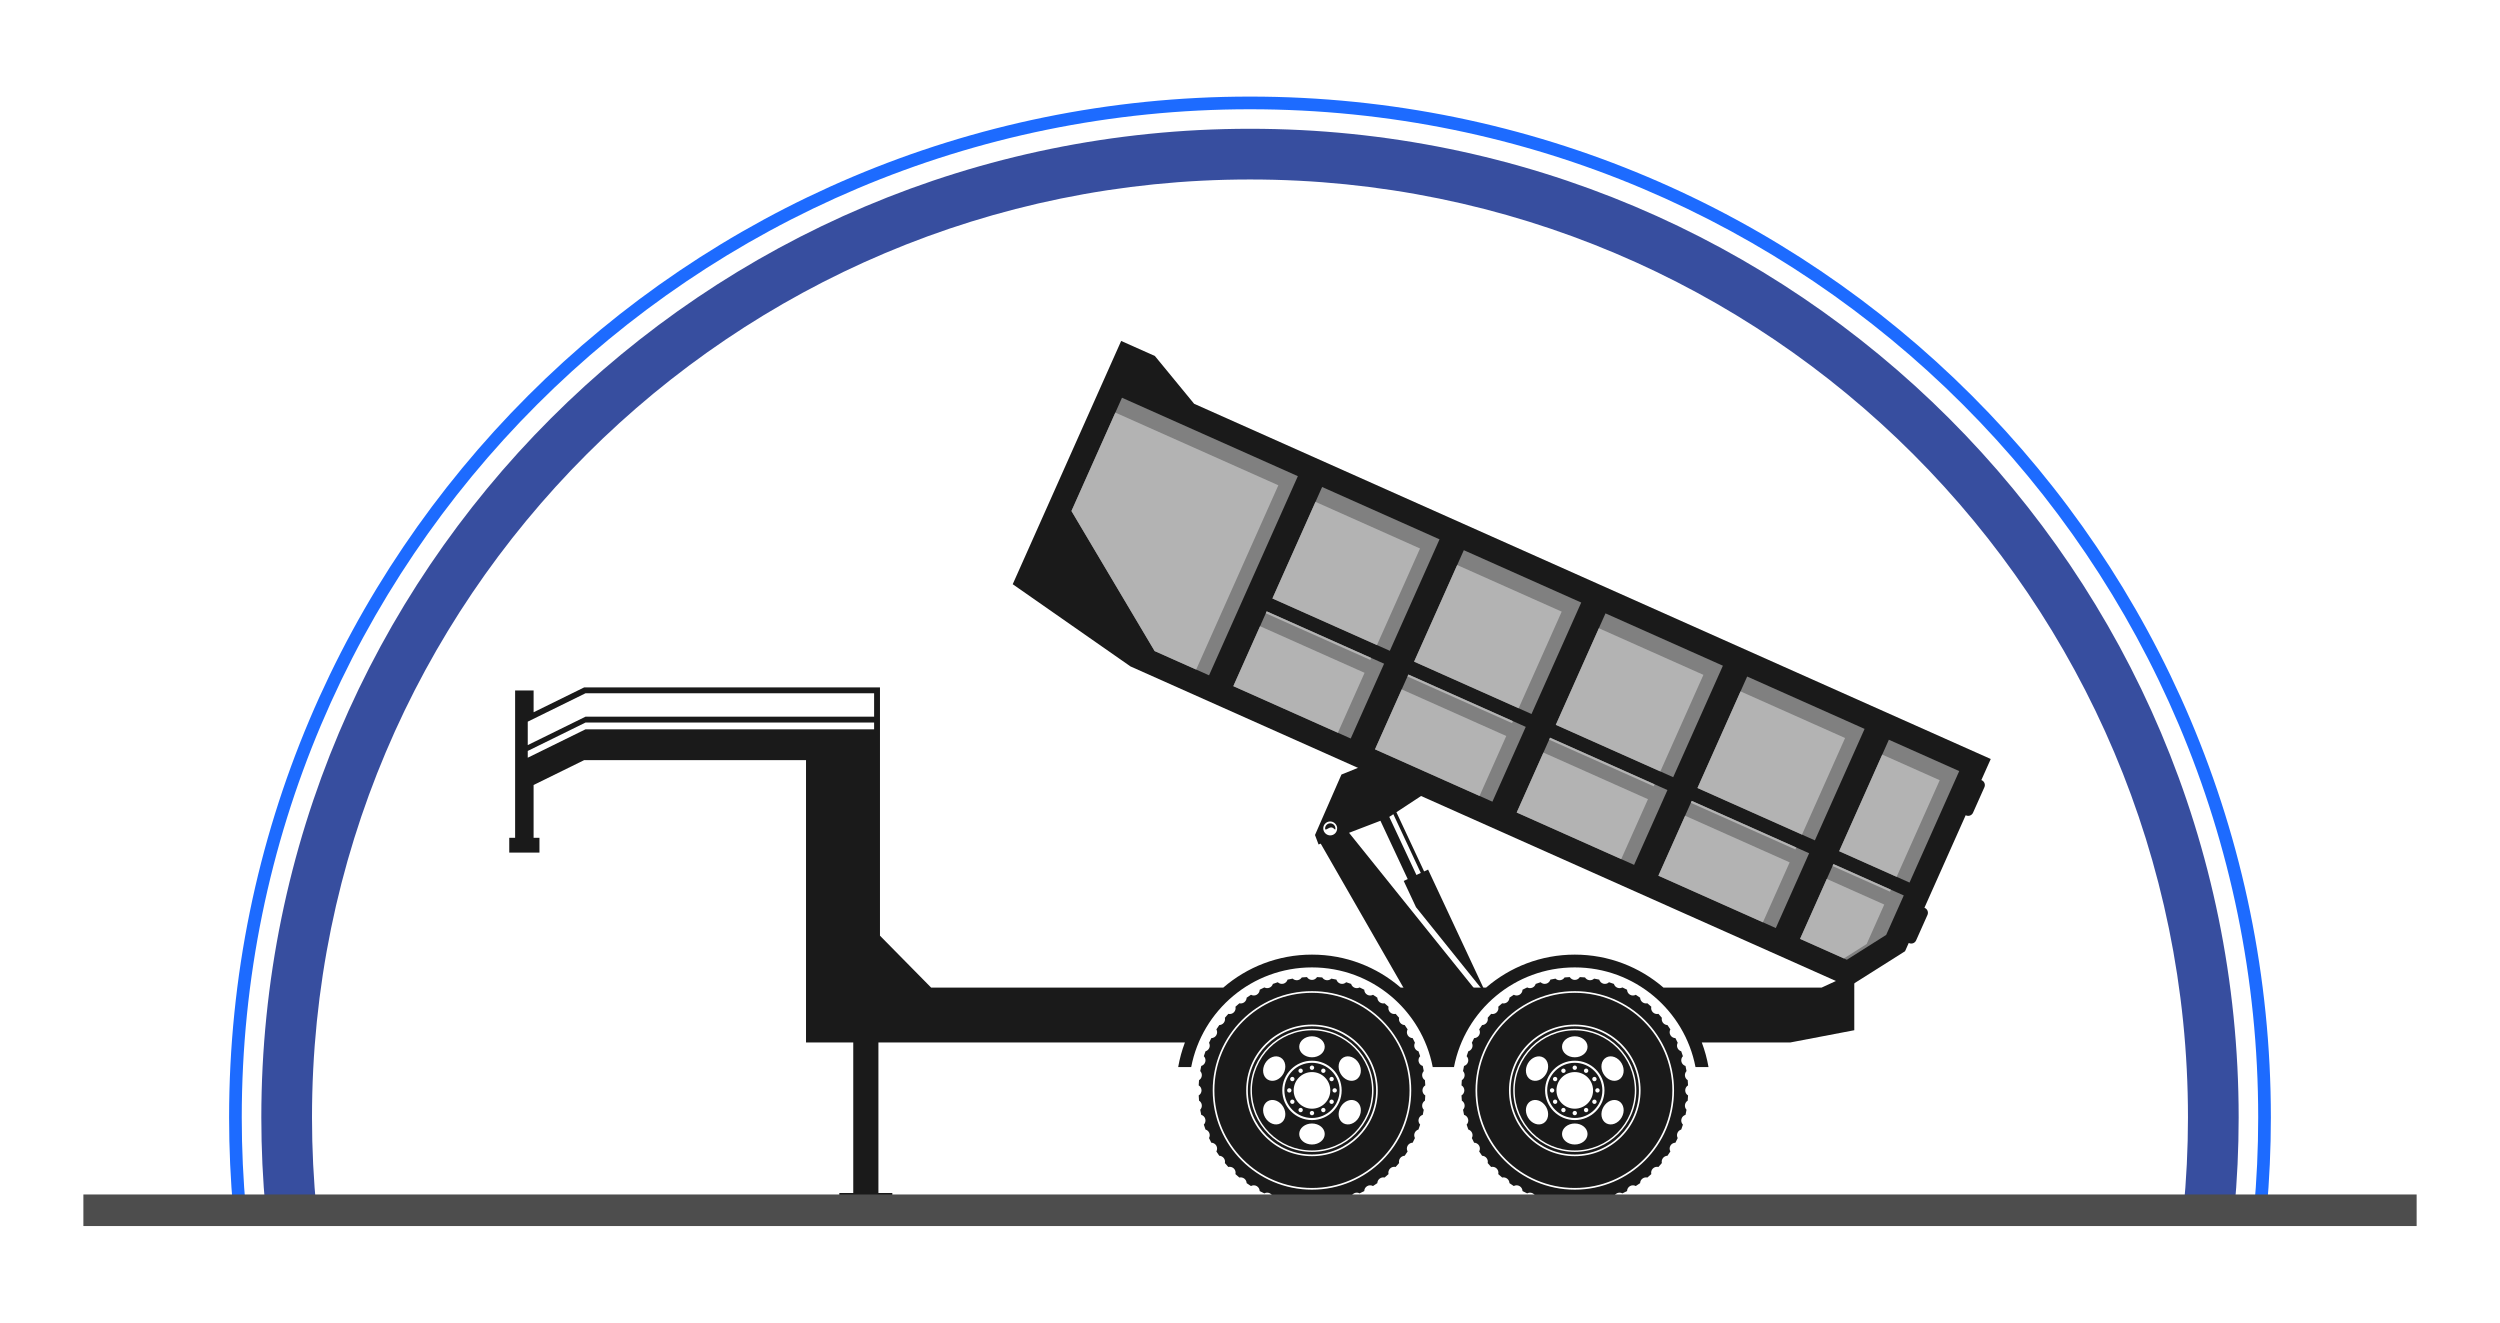
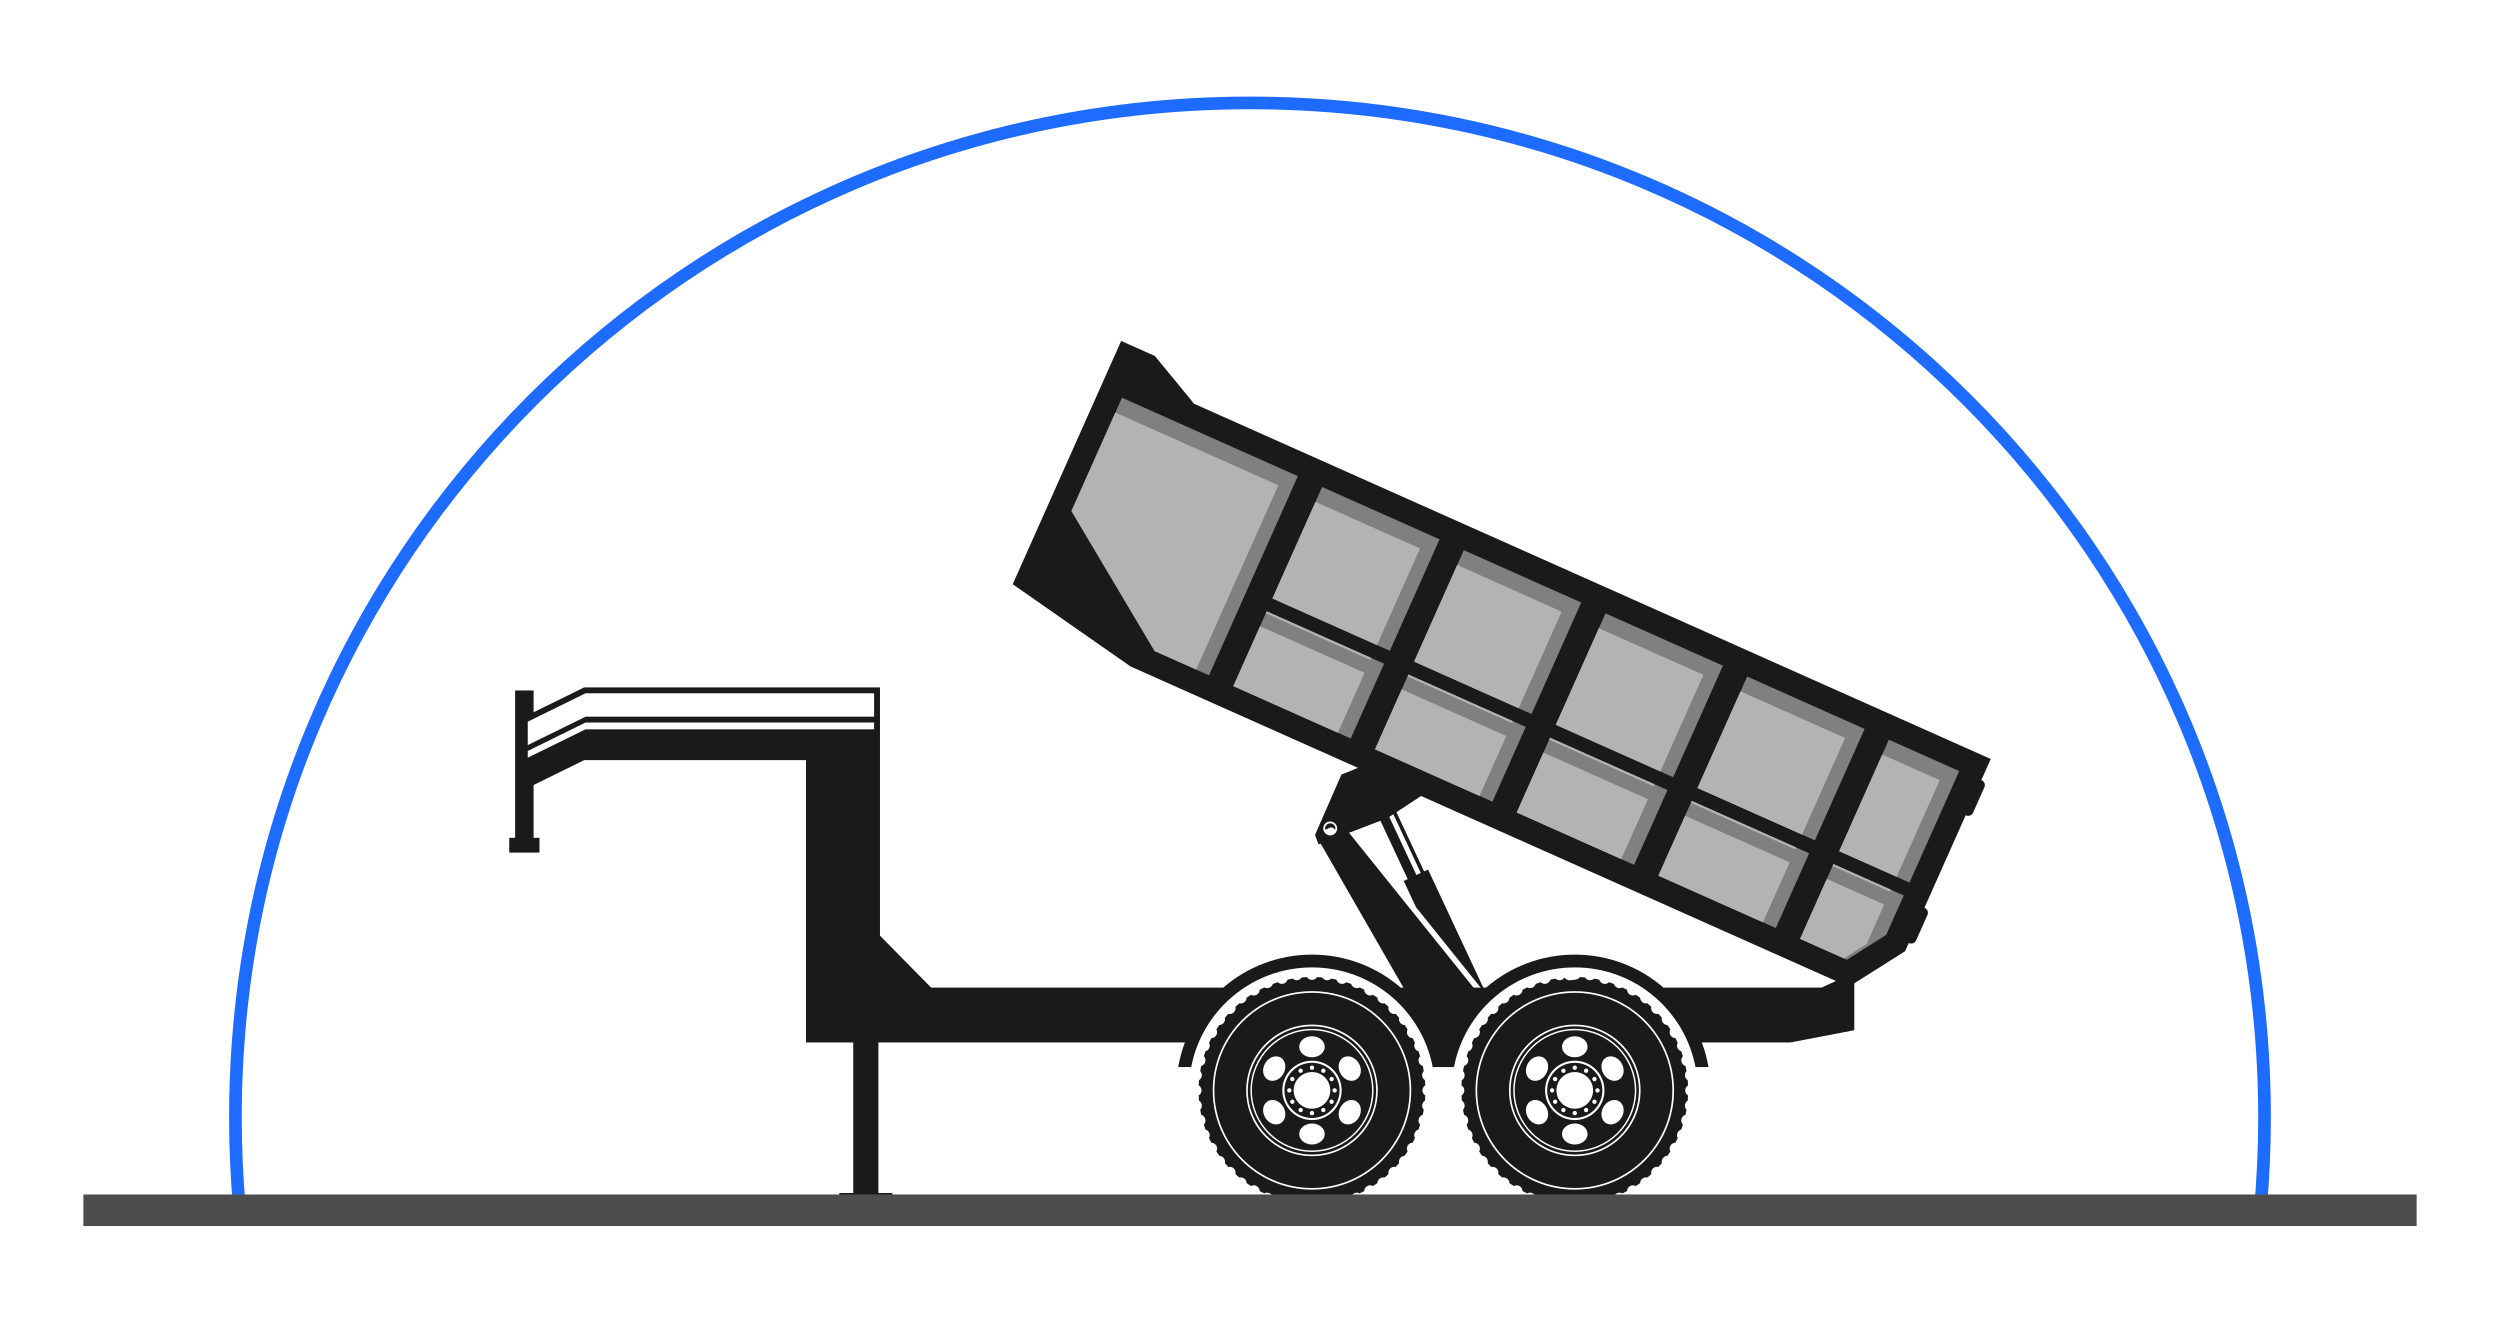
<svg xmlns="http://www.w3.org/2000/svg" version="1.1" id="Layer_1" x="0px" y="0px" viewBox="0 0 1706.02 902.56" style="enable-background:new 0 0 1706.02 902.56;" xml:space="preserve">
  <style type="text/css"> .st0{fill-rule:evenodd;clip-rule:evenodd;fill:#1A1A1A;} .st1{fill-rule:evenodd;clip-rule:evenodd;fill:#808080;} .st2{fill-rule:evenodd;clip-rule:evenodd;fill:#B3B3B3;} .st3{display:none;fill-rule:evenodd;clip-rule:evenodd;fill:#1A1A1A;} .st4{fill:#374E9F;} .st5{fill:#1D6BFF;} .st6{fill-rule:evenodd;clip-rule:evenodd;fill:#4D4D4D;} </style>
  <path class="st0" d="M399.56,489.07H596.5v-15.98H399.56l-39.42,19.38v15.98L399.56,489.07z M596.5,497.69v-4.62H399.56 l-39.42,19.38v4.62l39.42-19.38H596.5z M1265.41,668h-9.44l-12.9,5.95h-107.9c-16.24-14.03-37.39-22.51-60.53-22.51 c-23.14,0-44.29,8.49-60.53,22.51h-58.28c-16.24-14.03-37.39-22.51-60.53-22.51c-23.14,0-44.29,8.49-60.53,22.51H635.42 l-34.92-35.43v-119.8v-49.63h-50.47H398.63l-34.49,16.96V471.2h-12.62v21.06v49.63v29.83h-4v10.1h20.61v-10.1h-4v-36.04l34.49-16.95 h151.41v155.23v37.41h50.47h208.1c-2.03,5.38-3.58,10.99-4.59,16.79h8.88c7.45-38.73,41.51-67.99,82.4-67.99 c40.9,0,74.96,29.25,82.41,67.99h5.64h3.23h5.64c7.45-38.73,41.51-67.99,82.41-67.99c40.9,0,74.96,29.25,82.4,67.99h8.88 c-1.01-5.8-2.56-11.41-4.59-16.79h60.5l43.57-8.33V668z" />
  <path class="st0" d="M907.78,561.85c1.95,0,3.52,1.58,3.52,3.53c0,1.94-0.93-0.75-2.88-0.75c-1.94,0-4.16,2.69-4.16,0.75 C904.26,563.43,905.83,561.85,907.78,561.85 M910.6,561.59c0.1,0.08,0.19,0.15,0.28,0.23l0.07,0.06l0,0l0.07,0.06 c0.06,0.06,0.13,0.13,0.19,0.19l0.06,0.06l0,0.01l0.06,0.07l0.01,0.01l0.06,0.06l0.01,0.03l0.04,0.04l0.04,0.04l0.02,0.03l0.04,0.06 l0.01,0.01l0.05,0.08l0.01,0.01l0.04,0.07l0.02,0.03l0.03,0.05l0.03,0.04l0.02,0.04l0.04,0.06l0.01,0.02l0.05,0.08l0,0l0.04,0.08 l0.01,0.02l0.04,0.06l0.02,0.04l0.02,0.04l0.04,0.08l0.04,0.08l0.04,0.09l0.01,0.01l0.03,0.07l0.01,0.04l0.02,0.04l0.02,0.06 l0.01,0.02l0.02,0.08l0.01,0.01l0.03,0.09v0.01l0.03,0.08l0.01,0.04l0.01,0.06l0.01,0.06l0.01,0.03l0.02,0.08l0.01,0.02l0.01,0.09 l0.01,0.01l0.02,0.09v0.03l0.01,0.06l0.01,0.05v0.04l0.01,0.08v0.02l0.01,0.1l0,0l0.01,0.1V565v0.07l0.01,0.05l0,0.12v0.03v0.1 c0,2.6-2.1,4.71-4.71,4.71h-0.09h-0.03l-0.06-0.01h-0.06h-0.03l-0.09-0.01l-0.09-0.01l-0.03-0.01h-0.06l-0.06-0.01h-0.03l-0.09-0.01 l0,0l-0.09-0.02l-0.03-0.01l-0.06-0.01l-0.06-0.01l-0.03-0.01l-0.08-0.02h-0.01l-0.08-0.02l-0.02-0.01l-0.11-0.03l-0.04-0.01 l-0.08-0.02l0,0l-0.09-0.03h-0.03l-0.05-0.03l-0.05-0.02l-0.04-0.01l-0.08-0.03v-0.01l-0.08-0.03l-0.02-0.01l-0.06-0.03l-0.04-0.03 l-0.04-0.01l-0.08-0.03l0,0l-0.08-0.04l-0.03-0.01l-0.09-0.05l-0.03-0.02l-0.07-0.04l-0.01-0.01l-0.08-0.04l-0.01-0.01l-0.06-0.04 l-0.04-0.02l-0.03-0.02l-0.06-0.04l-0.01-0.01l-0.07-0.05l-0.01-0.01l-0.06-0.04l-0.04-0.03l-0.03-0.03l-0.06-0.04l-0.01-0.01 l-0.06-0.05l-0.02-0.01l-0.05-0.04l-0.03-0.03l-0.03-0.03l-0.05-0.05l-0.01-0.01l-0.06-0.06l-0.01-0.01l-0.04-0.04l-0.03-0.03 l-0.03-0.03l-0.05-0.05l-0.01-0.01l-0.06-0.06l-0.01-0.01l-0.04-0.05l-0.03-0.04l-0.03-0.03l-0.04-0.06l-0.01-0.01l-0.05-0.07 l-0.01-0.01l-0.04-0.06l-0.03-0.03l-0.02-0.03l-0.04-0.06l-0.01-0.01l-0.05-0.07l-0.01-0.01l-0.04-0.06l-0.03-0.03l-0.02-0.04 l-0.04-0.06l-0.01-0.01l-0.04-0.08l-0.04-0.08l-0.02-0.03l-0.03-0.04l-0.03-0.06l-0.01-0.01l-0.04-0.08v-0.01l-0.04-0.07l-0.01-0.04 l-0.02-0.04l-0.03-0.08c-0.24-0.56-0.37-1.17-0.37-1.81c0-2.61,2.11-4.72,4.71-4.72c0.5,0,0.98,0.08,1.43,0.22l0.09,0.03v0.01 l0.09,0.03h0.01l0.08,0.03l0.04,0.01l0.05,0.02l0.17,0.08l0.09,0.04l0.01,0.01l0.07,0.03l0.03,0.02l0.06,0.02l0.05,0.03l0.03,0.02 l0.17,0.1l0,0l0.08,0.04l0.03,0.01l0.05,0.04l0.04,0.03l0.04,0.02l0.07,0.06L910.6,561.59z M948.05,557.45l2.78-1.83l18.73,40.09 l-2.98,1.39L948.05,557.45z M1059.76,483.97l-16.51-7.16l-127.83,51.74l-18.06,41.27l2.43,6.46l1.48-0.57l64.95,113.08 c3.82-2.19,7.91-4.04,12.25-5.49c10.86-3.62,22.01-4.31,32.56-2.5L920.6,568.31l21.42-8.21l18.61,39.79l-2.72,1.28l8.38,17.91 l48.41,60.23l-40.17-85.91l-2.71,1.27l-18.9-40.41L1059.76,483.97z" />
  <path class="st0" d="M765.09,232.67l23,10.25l26.79,32.62l543.62,242.41l-6.41,14.37l0.25,0.11c1.81,0.81,2.64,2.96,1.83,4.77 l-7.76,17.41c-0.81,1.81-2.95,2.64-4.77,1.83l-0.25-0.11l-28.15,63.13l0.25,0.12c1.81,0.81,2.63,2.95,1.83,4.77l-7.77,17.41 c-0.81,1.81-2.95,2.64-4.76,1.83l-0.25-0.11l-2.53,5.66l-38.36,24.23l-490.21-218.6l-80.36-56.09L765.09,232.67z" />
  <path class="st1" d="M1303.07,602.27l33.92-76.07l-48.01-21.4l-33.92,76.07L1303.07,602.27z M1228.38,640.7l31.93,14.24l26.83-16.95 l12.01-26.93l-48-21.41L1228.38,640.7z M1238.49,573.47l33.92-76.07l-80.13-35.73l-33.92,76.07L1238.49,573.47z M1131.69,597.58 l80.13,35.73l22.75-51.05l-80.12-35.73L1131.69,597.58z M1141.8,530.36l33.92-76.07l-80.12-35.72l-33.92,76.06L1141.8,530.36z M1035,554.46l80.12,35.73l22.76-51.05l-80.12-35.73L1035,554.46z M1045.12,487.24l33.92-76.06l-80.12-35.73L965,451.51 L1045.12,487.24z M938.32,511.35l80.12,35.72l22.75-51.05l-80.12-35.72L938.32,511.35z M948.43,444.12l33.92-76.07l-80.12-35.72 l-33.92,76.07L948.43,444.12z M841.63,468.23l80.12,35.73l22.77-51.05l-80.13-35.72L841.63,468.23z M765.65,271.42l-34.48,77.3 l56.76,95.57l37.13,16.55l60.6-135.9L765.65,271.42z" />
  <path class="st2" d="M1294.28,598.35l29.4-65.92l-39.22-17.49l-29.39,65.92L1294.28,598.35z M1289.75,608.49l0.6-1.36l-39.21-17.48 l-0.6,1.35L1289.75,608.49z M1258.28,654.03l15.54-9.82l12.01-26.93l-39.21-17.49l-18.24,40.91L1258.28,654.03z M1229.7,569.55 l29.4-65.93l-71.34-31.81l-29.39,65.93L1229.7,569.55z M1225.19,579.69l0.6-1.35l-71.33-31.81l-0.6,1.35L1225.19,579.69z M1203.02,629.39l18.25-40.91l-71.33-31.81l-18.25,40.91L1203.02,629.39z M1133.02,526.44l29.4-65.92l-71.33-31.81l-29.4,65.92 L1133.02,526.44z M1128.5,536.58l0.6-1.35l-71.33-31.81l-0.6,1.35L1128.5,536.58z M1106.33,586.27l18.25-40.9l-71.33-31.81 l-18.24,40.9L1106.33,586.27z M1036.33,483.32l29.39-65.93l-71.33-31.81L965,451.51L1036.33,483.32z M1031.81,493.46l0.6-1.35 l-71.33-31.81l-0.6,1.35L1031.81,493.46z M1009.65,543.16l18.24-40.91l-71.34-31.81l-18.24,40.91L1009.65,543.16z M939.64,440.21 l29.39-65.92l-71.33-31.82l-29.4,65.93L939.64,440.21z M935.12,450.35l0.6-1.36l-71.33-31.81l-0.6,1.35L935.12,450.35z M912.96,500.04l18.24-40.91l-71.33-31.8l-18.24,40.91L912.96,500.04z M761.12,281.56l-29.95,67.16l56.76,95.57l28.34,12.63 l56.08-125.76L761.12,281.56z" />
-   <path class="st0" d="M1074.64,702.1c23.19,0,41.98,18.8,41.98,41.99c0,23.19-18.8,41.99-41.98,41.99 c-23.19,0-41.99-18.8-41.99-41.99C1032.65,720.91,1051.45,702.1,1074.64,702.1 M1105.58,713.16c-7.92-7.91-18.86-12.82-30.94-12.82 c-12.08,0-23.02,4.9-30.94,12.82c-7.92,7.92-12.82,18.86-12.82,30.94c0,12.08,4.9,23.02,12.82,30.94 c7.91,7.92,18.85,12.82,30.94,12.82c12.08,0,23.02-4.9,30.94-12.82c7.91-7.91,12.81-18.85,12.81-30.94 C1118.39,732.01,1113.49,721.08,1105.58,713.16z M1074.64,699.19c12.4,0,23.62,5.02,31.75,13.15c8.13,8.12,13.15,19.35,13.15,31.75 c0,12.4-5.02,23.63-13.15,31.75c-8.12,8.13-19.35,13.15-31.75,13.15c-12.41,0-23.63-5.02-31.75-13.15 c-8.13-8.12-13.15-19.36-13.15-31.75c0-12.4,5.02-23.62,13.15-31.75C1051.01,704.22,1062.24,699.19,1074.64,699.19z M1121.72,697.01 c-12.05-12.06-28.7-19.5-47.08-19.5c-18.39,0-35.04,7.45-47.09,19.5c-12.05,12.05-19.5,28.7-19.5,47.08 c0,18.39,7.45,35.04,19.5,47.09s28.7,19.5,47.09,19.5c18.39,0,35.03-7.45,47.08-19.5s19.51-28.7,19.51-47.09 C1141.23,725.71,1133.77,709.06,1121.72,697.01z M1074.64,676.36c18.71,0,35.64,7.58,47.9,19.84c12.26,12.26,19.84,29.2,19.84,47.9 c0,18.71-7.58,35.64-19.84,47.9c-12.26,12.26-29.19,19.84-47.9,19.84c-18.71,0-35.64-7.58-47.9-19.84 c-12.26-12.26-19.84-29.19-19.84-47.9c0-18.7,7.59-35.64,19.84-47.9C1039,683.94,1055.93,676.36,1074.64,676.36z M1078.09,666.77 c1.19,0.05,2.37,0.13,3.54,0.24c0.62,1,1.66,1.72,2.91,1.88c1.26,0.16,2.45-0.26,3.3-1.07c1.17,0.2,2.33,0.43,3.48,0.68 c0.38,1.31,1.41,2.4,2.83,2.78c1.42,0.38,2.86-0.04,3.84-1c1.13,0.36,2.24,0.74,3.34,1.14c0.34,1.13,1.16,2.11,2.33,2.59 c1.17,0.49,2.44,0.38,3.47-0.18c1.08,0.5,2.13,1.02,3.18,1.56c0.03,1.36,0.74,2.68,2.01,3.42c1.26,0.73,2.76,0.69,3.95,0.04 c1,0.64,1.98,1.3,2.96,1.98c0.04,1.17,0.58,2.31,1.58,3.08c1,0.77,2.24,1,3.38,0.74c0.91,0.76,1.8,1.54,2.67,2.34 c-0.32,1.32,0.04,2.77,1.07,3.8c1.03,1.03,2.49,1.39,3.8,1.07c0.8,0.88,1.58,1.77,2.33,2.68c-0.25,1.14-0.02,2.38,0.74,3.38 c0.77,1,1.91,1.55,3.08,1.59c0.69,0.96,1.34,1.95,1.98,2.95c-0.65,1.19-0.69,2.69,0.05,3.95c0.73,1.27,2.04,1.98,3.41,2.01 c0.54,1.05,1.06,2.11,1.56,3.18c-0.56,1.03-0.66,2.3-0.18,3.47c0.48,1.17,1.46,1.99,2.58,2.33c0.4,1.1,0.79,2.22,1.14,3.35 c-0.95,0.98-1.37,2.42-0.99,3.84c0.38,1.41,1.46,2.45,2.77,2.83c0.25,1.15,0.48,2.31,0.69,3.48c-0.8,0.86-1.23,2.05-1.07,3.3 c0.17,1.25,0.88,2.29,1.88,2.91c0.1,1.17,0.18,2.36,0.23,3.54c-1.16,0.71-1.93,1.99-1.93,3.44c0,1.47,0.77,2.74,1.94,3.44 c-0.05,1.19-0.13,2.37-0.24,3.55c-0.99,0.62-1.71,1.66-1.88,2.91c-0.16,1.26,0.27,2.45,1.07,3.31c-0.2,1.17-0.43,2.32-0.68,3.47 c-1.31,0.38-2.4,1.41-2.78,2.83c-0.38,1.41,0.04,2.86,1,3.84c-0.36,1.13-0.74,2.24-1.14,3.35c-1.13,0.34-2.11,1.16-2.59,2.33 c-0.48,1.17-0.38,2.44,0.18,3.48c-0.5,1.07-1.02,2.13-1.56,3.18c-1.36,0.03-2.68,0.75-3.41,2.01c-0.74,1.27-0.7,2.76-0.04,3.96 c-0.64,1-1.3,1.98-1.99,2.94c-1.17,0.04-2.31,0.59-3.08,1.59c-0.77,1-1,2.25-0.74,3.38c-0.75,0.91-1.53,1.81-2.33,2.68 c-1.32-0.32-2.77,0.03-3.8,1.07c-1.03,1.03-1.38,2.48-1.07,3.8c-0.88,0.8-1.76,1.58-2.67,2.34c-1.14-0.26-2.39-0.03-3.38,0.74 c-1,0.76-1.54,1.9-1.58,3.08c-0.97,0.68-1.95,1.34-2.96,1.98c-1.19-0.65-2.69-0.69-3.95,0.04c-1.27,0.73-1.98,2.05-2.01,3.41 c-1.05,0.54-2.11,1.07-3.18,1.56c-1.03-0.56-2.3-0.66-3.47-0.18c-1.17,0.49-2,1.46-2.33,2.59c-1.1,0.4-2.22,0.78-3.34,1.14 c-0.99-0.95-2.43-1.37-3.84-0.99c-1.41,0.38-2.45,1.46-2.83,2.78c-1.15,0.25-2.31,0.48-3.48,0.68c-0.86-0.8-2.06-1.22-3.3-1.06 c-1.25,0.16-2.29,0.88-2.91,1.87c-1.18,0.1-2.36,0.18-3.54,0.24c-0.71-1.17-1.98-1.94-3.44-1.94c-1.46,0-2.74,0.78-3.44,1.94 c-1.19-0.05-2.37-0.13-3.54-0.24c-0.62-1-1.66-1.72-2.92-1.88c-1.26-0.16-2.45,0.27-3.31,1.07c-1.16-0.2-2.32-0.43-3.46-0.68 c-0.38-1.31-1.42-2.4-2.83-2.78c-1.42-0.38-2.87,0.04-3.84,1c-1.13-0.36-2.25-0.74-3.35-1.15c-0.34-1.13-1.16-2.1-2.33-2.59 c-1.17-0.48-2.44-0.38-3.48,0.18c-1.07-0.49-2.12-1.01-3.17-1.56c-0.03-1.36-0.75-2.68-2.02-3.41c-1.26-0.73-2.76-0.7-3.95-0.04 c-1-0.63-1.99-1.29-2.95-1.98c-0.04-1.17-0.58-2.32-1.59-3.08c-1-0.77-2.24-1-3.37-0.74c-0.91-0.76-1.8-1.54-2.68-2.34 c0.32-1.32-0.04-2.77-1.07-3.8c-1.03-1.03-2.48-1.39-3.8-1.07c-0.8-0.88-1.58-1.77-2.35-2.68c0.27-1.14,0.03-2.38-0.74-3.38 c-0.76-1-1.9-1.54-3.08-1.59c-0.68-0.96-1.34-1.95-1.98-2.94c0.66-1.2,0.69-2.69-0.04-3.96c-0.74-1.27-2.05-1.99-3.41-2.01 c-0.54-1.05-1.07-2.1-1.56-3.18c0.56-1.03,0.66-2.3,0.18-3.48c-0.49-1.17-1.46-1.99-2.59-2.33c-0.41-1.11-0.79-2.23-1.14-3.35 c0.95-0.98,1.37-2.42,0.99-3.84c-0.37-1.42-1.46-2.45-2.76-2.83c-0.26-1.15-0.49-2.31-0.68-3.48c0.8-0.86,1.23-2.05,1.06-3.3 c-0.16-1.25-0.89-2.29-1.88-2.91c-0.1-1.18-0.19-2.36-0.24-3.55c1.17-0.71,1.94-1.99,1.94-3.44c0-1.46-0.77-2.74-1.94-3.44 c0.05-1.19,0.13-2.37,0.23-3.54c1-0.62,1.72-1.66,1.88-2.91c0.17-1.26-0.27-2.45-1.07-3.31c0.2-1.16,0.43-2.32,0.68-3.47 c1.31-0.38,2.4-1.41,2.78-2.83c0.38-1.42-0.04-2.86-0.99-3.84c0.35-1.13,0.74-2.24,1.14-3.34c1.13-0.34,2.1-1.16,2.59-2.33 c0.48-1.17,0.38-2.44-0.18-3.48c0.49-1.07,1.01-2.13,1.56-3.18c1.36-0.03,2.68-0.74,3.41-2.01c0.74-1.26,0.7-2.77,0.04-3.96 c0.64-1,1.3-1.98,1.98-2.94c1.17-0.04,2.31-0.58,3.08-1.59c0.77-1,1-2.24,0.74-3.38c0.76-0.91,1.55-1.8,2.35-2.68 c1.32,0.32,2.77-0.03,3.8-1.07c1.03-1.03,1.39-2.48,1.07-3.8c0.88-0.8,1.77-1.58,2.68-2.34c1.14,0.26,2.38,0.03,3.37-0.74 c1-0.77,1.55-1.91,1.59-3.08c0.96-0.69,1.95-1.34,2.95-1.99c1.2,0.65,2.69,0.69,3.95-0.04c1.27-0.74,1.99-2.05,2.02-3.42 c1.05-0.54,2.11-1.06,3.18-1.56c1.03,0.56,2.3,0.66,3.47,0.18c1.18-0.48,2-1.45,2.33-2.58c1.1-0.41,2.22-0.79,3.35-1.14 c0.98,0.94,2.42,1.37,3.84,0.99c1.41-0.38,2.45-1.47,2.83-2.77c1.14-0.25,2.3-0.48,3.48-0.69c0.85,0.81,2.05,1.23,3.3,1.07 c1.26-0.17,2.3-0.88,2.92-1.87c1.17-0.11,2.36-0.19,3.54-0.24c0.71,1.16,1.99,1.93,3.44,1.93 C1076.1,668.71,1077.38,667.94,1078.09,666.77z" />
+   <path class="st0" d="M1074.64,702.1c23.19,0,41.98,18.8,41.98,41.99c0,23.19-18.8,41.99-41.98,41.99 c-23.19,0-41.99-18.8-41.99-41.99C1032.65,720.91,1051.45,702.1,1074.64,702.1 M1105.58,713.16c-7.92-7.91-18.86-12.82-30.94-12.82 c-12.08,0-23.02,4.9-30.94,12.82c-7.92,7.92-12.82,18.86-12.82,30.94c0,12.08,4.9,23.02,12.82,30.94 c7.91,7.92,18.85,12.82,30.94,12.82c12.08,0,23.02-4.9,30.94-12.82c7.91-7.91,12.81-18.85,12.81-30.94 C1118.39,732.01,1113.49,721.08,1105.58,713.16z M1074.64,699.19c12.4,0,23.62,5.02,31.75,13.15c8.13,8.12,13.15,19.35,13.15,31.75 c0,12.4-5.02,23.63-13.15,31.75c-8.12,8.13-19.35,13.15-31.75,13.15c-12.41,0-23.63-5.02-31.75-13.15 c-8.13-8.12-13.15-19.36-13.15-31.75c0-12.4,5.02-23.62,13.15-31.75C1051.01,704.22,1062.24,699.19,1074.64,699.19z M1121.72,697.01 c-12.05-12.06-28.7-19.5-47.08-19.5c-18.39,0-35.04,7.45-47.09,19.5c-12.05,12.05-19.5,28.7-19.5,47.08 c0,18.39,7.45,35.04,19.5,47.09s28.7,19.5,47.09,19.5c18.39,0,35.03-7.45,47.08-19.5s19.51-28.7,19.51-47.09 C1141.23,725.71,1133.77,709.06,1121.72,697.01z M1074.64,676.36c18.71,0,35.64,7.58,47.9,19.84c12.26,12.26,19.84,29.2,19.84,47.9 c0,18.71-7.58,35.64-19.84,47.9c-12.26,12.26-29.19,19.84-47.9,19.84c-18.71,0-35.64-7.58-47.9-19.84 c-12.26-12.26-19.84-29.19-19.84-47.9c0-18.7,7.59-35.64,19.84-47.9C1039,683.94,1055.93,676.36,1074.64,676.36z M1078.09,666.77 c1.19,0.05,2.37,0.13,3.54,0.24c0.62,1,1.66,1.72,2.91,1.88c1.26,0.16,2.45-0.26,3.3-1.07c1.17,0.2,2.33,0.43,3.48,0.68 c0.38,1.31,1.41,2.4,2.83,2.78c1.42,0.38,2.86-0.04,3.84-1c1.13,0.36,2.24,0.74,3.34,1.14c0.34,1.13,1.16,2.11,2.33,2.59 c1.17,0.49,2.44,0.38,3.47-0.18c1.08,0.5,2.13,1.02,3.18,1.56c0.03,1.36,0.74,2.68,2.01,3.42c1.26,0.73,2.76,0.69,3.95,0.04 c1,0.64,1.98,1.3,2.96,1.98c0.04,1.17,0.58,2.31,1.58,3.08c1,0.77,2.24,1,3.38,0.74c0.91,0.76,1.8,1.54,2.67,2.34 c-0.32,1.32,0.04,2.77,1.07,3.8c1.03,1.03,2.49,1.39,3.8,1.07c0.8,0.88,1.58,1.77,2.33,2.68c-0.25,1.14-0.02,2.38,0.74,3.38 c0.77,1,1.91,1.55,3.08,1.59c0.69,0.96,1.34,1.95,1.98,2.95c-0.65,1.19-0.69,2.69,0.05,3.95c0.73,1.27,2.04,1.98,3.41,2.01 c0.54,1.05,1.06,2.11,1.56,3.18c-0.56,1.03-0.66,2.3-0.18,3.47c0.48,1.17,1.46,1.99,2.58,2.33c0.4,1.1,0.79,2.22,1.14,3.35 c-0.95,0.98-1.37,2.42-0.99,3.84c0.38,1.41,1.46,2.45,2.77,2.83c0.25,1.15,0.48,2.31,0.69,3.48c-0.8,0.86-1.23,2.05-1.07,3.3 c0.17,1.25,0.88,2.29,1.88,2.91c0.1,1.17,0.18,2.36,0.23,3.54c-1.16,0.71-1.93,1.99-1.93,3.44c0,1.47,0.77,2.74,1.94,3.44 c-0.05,1.19-0.13,2.37-0.24,3.55c-0.99,0.62-1.71,1.66-1.88,2.91c-0.16,1.26,0.27,2.45,1.07,3.31c-0.2,1.17-0.43,2.32-0.68,3.47 c-1.31,0.38-2.4,1.41-2.78,2.83c-0.38,1.41,0.04,2.86,1,3.84c-0.36,1.13-0.74,2.24-1.14,3.35c-1.13,0.34-2.11,1.16-2.59,2.33 c-0.48,1.17-0.38,2.44,0.18,3.48c-0.5,1.07-1.02,2.13-1.56,3.18c-1.36,0.03-2.68,0.75-3.41,2.01c-0.74,1.27-0.7,2.76-0.04,3.96 c-0.64,1-1.3,1.98-1.99,2.94c-1.17,0.04-2.31,0.59-3.08,1.59c-0.77,1-1,2.25-0.74,3.38c-0.75,0.91-1.53,1.81-2.33,2.68 c-1.32-0.32-2.77,0.03-3.8,1.07c-1.03,1.03-1.38,2.48-1.07,3.8c-0.88,0.8-1.76,1.58-2.67,2.34c-1.14-0.26-2.39-0.03-3.38,0.74 c-1,0.76-1.54,1.9-1.58,3.08c-0.97,0.68-1.95,1.34-2.96,1.98c-1.19-0.65-2.69-0.69-3.95,0.04c-1.27,0.73-1.98,2.05-2.01,3.41 c-1.05,0.54-2.11,1.07-3.18,1.56c-1.03-0.56-2.3-0.66-3.47-0.18c-1.17,0.49-2,1.46-2.33,2.59c-1.1,0.4-2.22,0.78-3.34,1.14 c-0.99-0.95-2.43-1.37-3.84-0.99c-1.41,0.38-2.45,1.46-2.83,2.78c-1.15,0.25-2.31,0.48-3.48,0.68c-0.86-0.8-2.06-1.22-3.3-1.06 c-1.25,0.16-2.29,0.88-2.91,1.87c-1.18,0.1-2.36,0.18-3.54,0.24c-0.71-1.17-1.98-1.94-3.44-1.94c-1.46,0-2.74,0.78-3.44,1.94 c-1.19-0.05-2.37-0.13-3.54-0.24c-0.62-1-1.66-1.72-2.92-1.88c-1.26-0.16-2.45,0.27-3.31,1.07c-1.16-0.2-2.32-0.43-3.46-0.68 c-0.38-1.31-1.42-2.4-2.83-2.78c-1.42-0.38-2.87,0.04-3.84,1c-1.13-0.36-2.25-0.74-3.35-1.15c-0.34-1.13-1.16-2.1-2.33-2.59 c-1.17-0.48-2.44-0.38-3.48,0.18c-1.07-0.49-2.12-1.01-3.17-1.56c-0.03-1.36-0.75-2.68-2.02-3.41c-1.26-0.73-2.76-0.7-3.95-0.04 c-1-0.63-1.99-1.29-2.95-1.98c-0.04-1.17-0.58-2.32-1.59-3.08c-1-0.77-2.24-1-3.37-0.74c-0.91-0.76-1.8-1.54-2.68-2.34 c0.32-1.32-0.04-2.77-1.07-3.8c-1.03-1.03-2.48-1.39-3.8-1.07c-0.8-0.88-1.58-1.77-2.35-2.68c0.27-1.14,0.03-2.38-0.74-3.38 c-0.76-1-1.9-1.54-3.08-1.59c-0.68-0.96-1.34-1.95-1.98-2.94c0.66-1.2,0.69-2.69-0.04-3.96c-0.74-1.27-2.05-1.99-3.41-2.01 c-0.54-1.05-1.07-2.1-1.56-3.18c0.56-1.03,0.66-2.3,0.18-3.48c-0.49-1.17-1.46-1.99-2.59-2.33c-0.41-1.11-0.79-2.23-1.14-3.35 c0.95-0.98,1.37-2.42,0.99-3.84c-0.37-1.42-1.46-2.45-2.76-2.83c-0.26-1.15-0.49-2.31-0.68-3.48c0.8-0.86,1.23-2.05,1.06-3.3 c-0.16-1.25-0.89-2.29-1.88-2.91c-0.1-1.18-0.19-2.36-0.24-3.55c1.17-0.71,1.94-1.99,1.94-3.44c0-1.46-0.77-2.74-1.94-3.44 c0.05-1.19,0.13-2.37,0.23-3.54c1-0.62,1.72-1.66,1.88-2.91c0.17-1.26-0.27-2.45-1.07-3.31c0.2-1.16,0.43-2.32,0.68-3.47 c1.31-0.38,2.4-1.41,2.78-2.83c0.38-1.42-0.04-2.86-0.99-3.84c0.35-1.13,0.74-2.24,1.14-3.34c1.13-0.34,2.1-1.16,2.59-2.33 c0.48-1.17,0.38-2.44-0.18-3.48c0.49-1.07,1.01-2.13,1.56-3.18c1.36-0.03,2.68-0.74,3.41-2.01c0.74-1.26,0.7-2.77,0.04-3.96 c0.64-1,1.3-1.98,1.98-2.94c1.17-0.04,2.31-0.58,3.08-1.59c0.77-1,1-2.24,0.74-3.38c0.76-0.91,1.55-1.8,2.35-2.68 c1.32,0.32,2.77-0.03,3.8-1.07c1.03-1.03,1.39-2.48,1.07-3.8c0.88-0.8,1.77-1.58,2.68-2.34c1.14,0.26,2.38,0.03,3.37-0.74 c1-0.77,1.55-1.91,1.59-3.08c0.96-0.69,1.95-1.34,2.95-1.99c1.2,0.65,2.69,0.69,3.95-0.04c1.27-0.74,1.99-2.05,2.02-3.42 c1.05-0.54,2.11-1.06,3.18-1.56c1.03,0.56,2.3,0.66,3.47,0.18c1.18-0.48,2-1.45,2.33-2.58c1.1-0.41,2.22-0.79,3.35-1.14 c0.98,0.94,2.42,1.37,3.84,0.99c1.41-0.38,2.45-1.47,2.83-2.77c1.14-0.25,2.3-0.48,3.48-0.69c0.85,0.81,2.05,1.23,3.3,1.07 c1.26-0.17,2.3-0.88,2.92-1.87c0.71,1.16,1.99,1.93,3.44,1.93 C1076.1,668.71,1077.38,667.94,1078.09,666.77z" />
  <path class="st0" d="M1042.66,725.63c2.4-4.17,7.13-5.94,10.57-3.96c3.43,1.98,4.26,6.97,1.85,11.14c-2.4,4.17-7.14,5.94-10.57,3.96 C1041.08,734.79,1040.26,729.8,1042.66,725.63 M1042.66,762.56c-2.4-4.17-1.58-9.15,1.86-11.13c3.43-1.98,8.16-0.22,10.57,3.96 c2.4,4.17,1.57,9.15-1.85,11.13C1049.79,768.5,1045.06,766.73,1042.66,762.56z M1074.64,781.02c-4.81,0-8.71-3.21-8.71-7.17 c0-3.96,3.9-7.17,8.71-7.17c4.81,0,8.71,3.21,8.71,7.17C1083.36,777.82,1079.45,781.02,1074.64,781.02z M1106.62,762.56 c-2.4,4.17-7.13,5.93-10.56,3.96c-3.43-1.99-4.26-6.96-1.85-11.13c2.4-4.17,7.13-5.94,10.57-3.96 C1108.2,753.41,1109.03,758.4,1106.62,762.56z M1106.62,725.63c2.41,4.17,1.58,9.15-1.85,11.13c-3.43,1.98-8.16,0.21-10.57-3.96 c-2.41-4.17-1.58-9.15,1.85-11.14C1099.48,719.69,1104.22,721.46,1106.62,725.63z M1074.64,707.17c4.81,0,8.71,3.21,8.71,7.17 c0,3.96-3.91,7.17-8.71,7.17c-4.81,0-8.71-3.21-8.71-7.17C1065.93,710.38,1069.83,707.17,1074.64,707.17z M1074.64,723.83 c11.19,0,20.27,9.07,20.27,20.26c0,11.19-9.08,20.27-20.27,20.27c-11.19,0-20.27-9.08-20.27-20.27 C1054.37,732.9,1063.45,723.83,1074.64,723.83z M1074.64,703.11c22.63,0,40.98,18.35,40.98,40.98c0,22.64-18.35,40.99-40.98,40.99 c-22.63,0-40.98-18.35-40.98-40.99C1033.66,721.46,1052.01,703.11,1074.64,703.11z" />
  <path class="st0" d="M1074.64,731.59c6.9,0,12.49,5.6,12.49,12.5s-5.59,12.5-12.49,12.5c-6.9,0-12.5-5.6-12.5-12.5 S1067.74,731.59,1074.64,731.59 M1066.15,729.39c0.72-0.41,1.63-0.16,2.04,0.55c0.42,0.72,0.17,1.63-0.54,2.04 c-0.71,0.41-1.62,0.17-2.04-0.55C1065.19,730.72,1065.43,729.81,1066.15,729.39z M1059.94,735.61c0.41-0.72,1.32-0.96,2.04-0.55 c0.71,0.41,0.96,1.33,0.55,2.04c-0.41,0.71-1.33,0.96-2.04,0.55C1059.77,737.23,1059.52,736.32,1059.94,735.61z M1057.66,744.09 c0-0.82,0.66-1.49,1.49-1.49c0.82,0,1.5,0.67,1.5,1.49s-0.67,1.5-1.5,1.5C1058.33,745.59,1057.66,744.92,1057.66,744.09z M1059.94,752.59c-0.42-0.72-0.17-1.63,0.54-2.04c0.71-0.41,1.62-0.16,2.04,0.54c0.41,0.72,0.16,1.63-0.55,2.04 C1061.26,753.54,1060.35,753.3,1059.94,752.59z M1066.15,758.8c-0.72-0.42-0.96-1.33-0.55-2.04c0.41-0.72,1.33-0.96,2.04-0.55 c0.72,0.41,0.96,1.33,0.54,2.04C1067.78,758.97,1066.87,759.21,1066.15,758.8z M1074.64,761.07c-0.82,0-1.5-0.67-1.5-1.49 s0.67-1.5,1.5-1.5c0.83,0,1.49,0.67,1.49,1.5S1075.47,761.07,1074.64,761.07z M1083.13,758.8c-0.71,0.41-1.62,0.17-2.04-0.54 c-0.41-0.72-0.17-1.63,0.55-2.04c0.72-0.41,1.63-0.17,2.04,0.55C1084.09,757.47,1083.84,758.38,1083.13,758.8z M1089.34,752.59 c-0.41,0.71-1.33,0.96-2.04,0.54c-0.71-0.41-0.96-1.33-0.54-2.04c0.41-0.71,1.33-0.96,2.04-0.54 C1089.51,750.96,1089.76,751.87,1089.34,752.59z M1091.62,744.09c0,0.82-0.67,1.5-1.49,1.5c-0.83,0-1.5-0.67-1.5-1.5 s0.67-1.49,1.5-1.49C1090.95,742.6,1091.62,743.27,1091.62,744.09z M1089.34,735.61c0.41,0.72,0.17,1.62-0.54,2.04 c-0.71,0.41-1.63,0.17-2.04-0.55c-0.41-0.72-0.17-1.63,0.54-2.04C1088.02,734.65,1088.93,734.89,1089.34,735.61z M1083.13,729.39 c0.71,0.41,0.96,1.33,0.55,2.04c-0.41,0.71-1.32,0.95-2.04,0.55c-0.72-0.41-0.96-1.33-0.55-2.04 C1081.5,729.23,1082.42,728.98,1083.13,729.39z M1074.64,727.12c0.83,0,1.49,0.67,1.49,1.49c0,0.83-0.67,1.5-1.49,1.5 c-0.82,0-1.5-0.67-1.5-1.5C1073.14,727.79,1073.82,727.12,1074.64,727.12z M1074.64,725.27c10.4,0,18.82,8.42,18.82,18.82 c0,10.4-8.42,18.83-18.82,18.83c-10.4,0-18.83-8.43-18.83-18.83C1055.81,733.69,1064.24,725.27,1074.64,725.27z" />
  <path class="st3" d="M1074.64,733.35c5.93,0,10.74,4.81,10.74,10.74c0,5.94-1.22-3.21-7.15-3.21s-14.34,9.14-14.34,3.21 C1063.9,738.17,1068.71,733.35,1074.64,733.35" />
  <path class="st0" d="M895.3,702.1c23.19,0,42,18.8,42,41.99c0,23.19-18.8,41.99-42,41.99c-23.19,0-41.98-18.8-41.98-41.99 C853.32,720.91,872.12,702.1,895.3,702.1 M926.24,713.16c-7.91-7.91-18.85-12.82-30.94-12.82c-12.08,0-23.02,4.9-30.94,12.82 c-7.91,7.92-12.81,18.86-12.81,30.94c0,12.08,4.9,23.02,12.81,30.94c7.92,7.92,18.86,12.82,30.94,12.82 c12.09,0,23.02-4.9,30.94-12.82c7.92-7.91,12.82-18.85,12.82-30.94C939.06,732.01,934.16,721.08,926.24,713.16z M895.3,699.19 c12.4,0,23.63,5.02,31.75,13.15c8.13,8.12,13.15,19.35,13.15,31.75c0,12.4-5.02,23.63-13.15,31.75 c-8.12,8.13-19.35,13.15-31.75,13.15c-12.4,0-23.62-5.02-31.75-13.15c-8.13-8.12-13.15-19.36-13.15-31.75 c0-12.4,5.02-23.62,13.15-31.75C871.68,704.22,882.9,699.19,895.3,699.19z M942.39,697.01c-12.05-12.06-28.7-19.5-47.09-19.5 s-35.03,7.45-47.08,19.5c-12.05,12.05-19.51,28.7-19.51,47.08c0,18.39,7.46,35.04,19.51,47.09c12.05,12.05,28.69,19.5,47.08,19.5 s35.04-7.45,47.09-19.5s19.5-28.7,19.5-47.09C961.89,725.71,954.44,709.06,942.39,697.01z M895.3,676.36 c18.71,0,35.64,7.58,47.9,19.84c12.26,12.26,19.84,29.2,19.84,47.9c0,18.71-7.59,35.64-19.84,47.9 c-12.26,12.26-29.19,19.84-47.9,19.84c-18.71,0-35.64-7.58-47.89-19.84c-12.27-12.26-19.84-29.19-19.84-47.9 c0-18.7,7.58-35.64,19.84-47.9C859.66,683.94,876.6,676.36,895.3,676.36z M898.75,666.77c1.19,0.05,2.37,0.13,3.54,0.24 c0.62,1,1.66,1.72,2.92,1.88c1.26,0.16,2.45-0.26,3.3-1.07c1.17,0.2,2.33,0.43,3.47,0.68c0.38,1.31,1.42,2.4,2.83,2.78 c1.41,0.38,2.86-0.04,3.84-1c1.13,0.36,2.25,0.74,3.35,1.14c0.34,1.13,1.15,2.11,2.33,2.59c1.17,0.49,2.44,0.38,3.48-0.18 c1.07,0.5,2.12,1.02,3.17,1.56c0.03,1.36,0.75,2.68,2.02,3.42c1.26,0.73,2.76,0.69,3.96,0.04c0.99,0.64,1.98,1.3,2.94,1.98 c0.04,1.17,0.58,2.31,1.59,3.08c1,0.77,2.24,1,3.37,0.74c0.91,0.76,1.81,1.54,2.68,2.34c-0.32,1.32,0.04,2.77,1.07,3.8 c1.03,1.03,2.48,1.39,3.8,1.07c0.8,0.88,1.58,1.77,2.35,2.68c-0.27,1.14-0.03,2.38,0.74,3.38c0.76,1,1.9,1.55,3.07,1.59 c0.69,0.96,1.34,1.95,1.99,2.95c-0.65,1.19-0.68,2.69,0.04,3.95c0.74,1.27,2.05,1.98,3.41,2.01c0.54,1.05,1.07,2.11,1.56,3.18 c-0.56,1.03-0.66,2.3-0.17,3.47c0.48,1.17,1.45,1.99,2.58,2.33c0.41,1.1,0.79,2.22,1.14,3.35c-0.95,0.98-1.37,2.42-0.99,3.84 c0.38,1.41,1.46,2.45,2.77,2.83c0.25,1.15,0.48,2.31,0.68,3.48c-0.8,0.86-1.24,2.05-1.07,3.3c0.16,1.25,0.88,2.29,1.87,2.91 c0.1,1.17,0.18,2.36,0.24,3.54c-1.17,0.71-1.93,1.99-1.93,3.44c0,1.47,0.77,2.74,1.93,3.44c-0.05,1.19-0.13,2.37-0.23,3.55 c-1,0.62-1.72,1.66-1.88,2.91c-0.17,1.26,0.27,2.45,1.07,3.31c-0.2,1.17-0.42,2.32-0.68,3.47c-1.32,0.38-2.4,1.41-2.78,2.83 c-0.38,1.41,0.04,2.86,0.99,3.84c-0.35,1.13-0.74,2.24-1.14,3.35c-1.13,0.34-2.1,1.16-2.59,2.33c-0.48,1.17-0.38,2.44,0.18,3.48 c-0.49,1.07-1.01,2.13-1.56,3.18c-1.36,0.03-2.68,0.75-3.41,2.01c-0.73,1.27-0.7,2.76-0.04,3.96c-0.64,1-1.31,1.98-1.98,2.94 c-1.17,0.04-2.31,0.59-3.08,1.59c-0.77,1-1,2.25-0.74,3.38c-0.76,0.91-1.55,1.81-2.35,2.68c-1.32-0.32-2.77,0.03-3.8,1.07 c-1.03,1.03-1.38,2.48-1.07,3.8c-0.88,0.8-1.77,1.58-2.68,2.34c-1.13-0.26-2.37-0.03-3.37,0.74c-1,0.76-1.55,1.9-1.59,3.08 c-0.96,0.68-1.95,1.34-2.95,1.98c-1.2-0.65-2.7-0.69-3.95,0.04c-1.27,0.73-1.99,2.05-2.02,3.41c-1.05,0.54-2.1,1.07-3.18,1.56 c-1.03-0.56-2.3-0.66-3.46-0.18c-1.18,0.49-2,1.46-2.33,2.59c-1.1,0.4-2.22,0.78-3.35,1.14c-0.98-0.95-2.42-1.37-3.84-0.99 c-1.41,0.38-2.45,1.46-2.83,2.78c-1.15,0.25-2.31,0.48-3.48,0.68c-0.85-0.8-2.05-1.22-3.3-1.06c-1.26,0.16-2.3,0.88-2.92,1.87 c-1.17,0.1-2.36,0.18-3.54,0.24c-0.71-1.17-1.99-1.94-3.45-1.94c-1.46,0-2.74,0.78-3.44,1.94c-1.19-0.05-2.37-0.13-3.54-0.24 c-0.62-1-1.66-1.72-2.91-1.88c-1.25-0.16-2.45,0.27-3.3,1.07c-1.17-0.2-2.32-0.43-3.48-0.68c-0.38-1.31-1.41-2.4-2.83-2.78 c-1.42-0.38-2.87,0.04-3.84,1c-1.13-0.36-2.24-0.74-3.34-1.15c-0.34-1.13-1.16-2.1-2.33-2.59c-1.17-0.48-2.44-0.38-3.48,0.18 c-1.07-0.49-2.13-1.01-3.18-1.56c-0.03-1.36-0.74-2.68-2.01-3.41c-1.26-0.73-2.76-0.7-3.95-0.04c-1-0.63-1.98-1.29-2.95-1.98 c-0.04-1.17-0.58-2.32-1.58-3.08c-1-0.77-2.24-1-3.38-0.74c-0.91-0.76-1.8-1.54-2.68-2.34c0.32-1.32-0.04-2.77-1.07-3.8 c-1.03-1.03-2.49-1.39-3.8-1.07c-0.8-0.88-1.58-1.77-2.34-2.68c0.26-1.14,0.03-2.38-0.74-3.38c-0.77-1-1.91-1.54-3.08-1.59 c-0.69-0.96-1.34-1.95-1.98-2.94c0.65-1.2,0.68-2.69-0.04-3.96c-0.74-1.27-2.05-1.99-3.42-2.01c-0.54-1.05-1.07-2.1-1.56-3.18 c0.56-1.03,0.66-2.3,0.18-3.48c-0.48-1.17-1.46-1.99-2.58-2.33c-0.4-1.11-0.79-2.23-1.14-3.35c0.94-0.98,1.37-2.42,0.99-3.84 c-0.37-1.42-1.46-2.45-2.77-2.83c-0.25-1.15-0.48-2.31-0.68-3.48c0.8-0.86,1.23-2.05,1.07-3.3c-0.16-1.25-0.88-2.29-1.88-2.91 c-0.1-1.18-0.18-2.36-0.23-3.55c1.16-0.71,1.93-1.99,1.93-3.44c0-1.46-0.77-2.74-1.94-3.44c0.05-1.19,0.13-2.37,0.24-3.54 c0.99-0.62,1.71-1.66,1.88-2.91c0.16-1.26-0.27-2.45-1.07-3.31c0.2-1.16,0.43-2.32,0.68-3.47c1.31-0.38,2.4-1.41,2.78-2.83 c0.38-1.42-0.04-2.86-1-3.84c0.36-1.13,0.74-2.24,1.14-3.34c1.13-0.34,2.1-1.16,2.59-2.33c0.49-1.17,0.38-2.44-0.18-3.48 c0.49-1.07,1.02-2.13,1.56-3.18c1.36-0.03,2.68-0.74,3.42-2.01c0.73-1.26,0.69-2.77,0.04-3.96c0.63-1,1.29-1.98,1.98-2.94 c1.17-0.04,2.31-0.58,3.08-1.59c0.77-1,1-2.24,0.74-3.38c0.76-0.91,1.54-1.8,2.34-2.68c1.32,0.32,2.78-0.03,3.8-1.07 c1.03-1.03,1.38-2.48,1.07-3.8c0.88-0.8,1.76-1.58,2.68-2.34c1.14,0.26,2.39,0.03,3.38-0.74c1-0.77,1.54-1.91,1.58-3.08 c0.96-0.69,1.95-1.34,2.95-1.99c1.19,0.65,2.69,0.69,3.95-0.04c1.27-0.74,1.98-2.05,2.01-3.42c1.05-0.54,2.11-1.06,3.18-1.56 c1.03,0.56,2.3,0.66,3.47,0.18c1.17-0.48,2-1.45,2.33-2.58c1.11-0.41,2.23-0.79,3.36-1.14c0.98,0.94,2.42,1.37,3.84,0.99 c1.41-0.38,2.45-1.47,2.83-2.77c1.15-0.25,2.31-0.48,3.48-0.69c0.85,0.81,2.05,1.23,3.3,1.07c1.25-0.17,2.29-0.88,2.91-1.87 c1.18-0.11,2.36-0.19,3.55-0.24c0.71,1.16,1.98,1.93,3.44,1.93C896.76,668.71,898.04,667.94,898.75,666.77z" />
  <path class="st0" d="M863.33,725.63c2.4-4.17,7.13-5.94,10.56-3.96c3.43,1.98,4.26,6.97,1.85,11.14c-2.4,4.17-7.13,5.94-10.57,3.96 C861.75,734.79,860.92,729.8,863.33,725.63 M863.33,762.56c-2.41-4.17-1.58-9.15,1.85-11.13c3.43-1.98,8.16-0.22,10.57,3.96 c2.41,4.17,1.58,9.15-1.85,11.13C870.46,768.5,865.73,766.73,863.33,762.56z M895.3,781.02c-4.81,0-8.71-3.21-8.71-7.17 c0-3.96,3.91-7.17,8.71-7.17c4.81,0,8.71,3.21,8.71,7.17C904.02,777.82,900.12,781.02,895.3,781.02z M927.29,762.56 c-2.41,4.17-7.14,5.93-10.58,3.96c-3.42-1.99-4.26-6.96-1.85-11.13c2.41-4.17,7.14-5.94,10.57-3.96 C928.87,753.41,929.69,758.4,927.29,762.56z M927.29,725.63c2.4,4.17,1.57,9.15-1.86,11.13c-3.43,1.98-8.16,0.21-10.57-3.96 c-2.41-4.17-1.57-9.15,1.85-11.14C920.15,719.69,924.88,721.46,927.29,725.63z M895.3,707.17c4.81,0,8.71,3.21,8.71,7.17 c0,3.96-3.9,7.17-8.71,7.17c-4.81,0-8.71-3.21-8.71-7.17C886.59,710.38,890.5,707.17,895.3,707.17z M895.3,723.83 c11.19,0,20.27,9.07,20.27,20.26c0,11.19-9.08,20.27-20.27,20.27c-11.19,0-20.26-9.08-20.26-20.27 C875.04,732.9,884.12,723.83,895.3,723.83z M895.3,703.11c22.64,0,40.98,18.35,40.98,40.98c0,22.64-18.34,40.99-40.98,40.99 c-22.63,0-40.98-18.35-40.98-40.99C854.32,721.46,872.67,703.11,895.3,703.11z" />
  <path class="st0" d="M895.3,731.59c6.9,0,12.5,5.6,12.5,12.5s-5.6,12.5-12.5,12.5c-6.9,0-12.49-5.6-12.49-12.5 S888.4,731.59,895.3,731.59 M886.82,729.39c0.71-0.41,1.63-0.16,2.04,0.55c0.41,0.72,0.17,1.63-0.54,2.04 c-0.72,0.41-1.63,0.17-2.04-0.55C885.85,730.72,886.1,729.81,886.82,729.39z M880.6,735.61c0.42-0.72,1.33-0.96,2.04-0.55 c0.71,0.41,0.96,1.33,0.54,2.04c-0.41,0.71-1.33,0.96-2.04,0.55C880.44,737.23,880.19,736.32,880.6,735.61z M878.33,744.09 c0-0.82,0.67-1.49,1.49-1.49c0.83,0,1.5,0.67,1.5,1.49s-0.67,1.5-1.5,1.5C878.99,745.59,878.33,744.92,878.33,744.09z M880.6,752.59 c-0.41-0.72-0.17-1.63,0.54-2.04c0.72-0.41,1.63-0.16,2.04,0.54c0.41,0.72,0.16,1.63-0.54,2.04 C881.93,753.54,881.02,753.3,880.6,752.59z M886.82,758.8c-0.72-0.42-0.96-1.33-0.54-2.04c0.41-0.72,1.32-0.96,2.04-0.55 c0.72,0.41,0.96,1.33,0.54,2.04C888.44,758.97,887.53,759.21,886.82,758.8z M895.3,761.07c-0.83,0-1.5-0.67-1.5-1.49 s0.67-1.5,1.5-1.5c0.82,0,1.5,0.67,1.5,1.5S896.13,761.07,895.3,761.07z M903.8,758.8c-0.72,0.41-1.63,0.17-2.04-0.54 c-0.42-0.72-0.17-1.63,0.55-2.04c0.71-0.41,1.62-0.17,2.04,0.55C904.75,757.47,904.51,758.38,903.8,758.8z M910,752.59 c-0.41,0.71-1.32,0.96-2.04,0.54c-0.72-0.41-0.96-1.33-0.55-2.04c0.41-0.71,1.33-0.96,2.04-0.54 C910.18,750.96,910.42,751.87,910,752.59z M912.29,744.09c0,0.82-0.67,1.5-1.5,1.5c-0.82,0-1.5-0.67-1.5-1.5s0.67-1.49,1.5-1.49 C911.62,742.6,912.29,743.27,912.29,744.09z M910,735.61c0.42,0.72,0.17,1.62-0.54,2.04c-0.72,0.41-1.63,0.17-2.04-0.55 c-0.41-0.72-0.17-1.63,0.55-2.04C908.68,734.65,909.6,734.89,910,735.61z M903.8,729.39c0.72,0.41,0.96,1.33,0.55,2.04 c-0.41,0.71-1.33,0.95-2.04,0.55c-0.72-0.41-0.96-1.33-0.55-2.04C902.17,729.23,903.08,728.98,903.8,729.39z M895.3,727.12 c0.82,0,1.5,0.67,1.5,1.49c0,0.83-0.67,1.5-1.5,1.5c-0.83,0-1.5-0.67-1.5-1.5C893.81,727.79,894.48,727.12,895.3,727.12z M895.3,725.27c10.4,0,18.83,8.42,18.83,18.82c0,10.4-8.43,18.83-18.83,18.83c-10.4,0-18.82-8.43-18.82-18.83 C876.48,733.69,884.9,725.27,895.3,725.27z" />
  <path class="st3" d="M895.3,733.35c5.94,0,10.74,4.81,10.74,10.74c0,5.94-1.21-3.21-7.14-3.21c-5.94,0-14.34,9.14-14.34,3.21 C884.56,738.17,889.37,733.35,895.3,733.35" />
  <rect x="582.27" y="704.91" class="st0" width="17.17" height="116.51" />
  <rect x="572.77" y="814.11" class="st0" width="36.16" height="7.31" />
-   <path class="st4" d="M853,87.88c186.31,0,354.98,75.52,477.07,197.61c122.1,122.09,197.61,290.77,197.61,477.07 c0,21.39-1,42.55-2.96,63.45h-34.75c2.05-20.87,3.12-42.04,3.12-63.45c0-176.76-71.65-336.78-187.48-452.61 C1189.79,194.12,1029.77,122.48,853,122.48c-176.76,0-336.78,71.64-452.61,187.48C284.56,425.79,212.91,585.81,212.91,762.57 c0,21.41,1.06,42.57,3.12,63.45h-34.75c-1.95-20.89-2.95-42.05-2.95-63.45c0-186.31,75.52-354.98,197.61-477.07 C498.02,163.4,666.7,87.88,853,87.88z" />
  <path class="st5" d="M853,65.91c192.38,0,366.54,77.98,492.61,204.05c126.07,126.06,204.05,300.23,204.05,492.61 c0,21.38-0.98,42.55-2.86,63.45h-8.69c1.91-20.9,2.9-42.05,2.9-63.45c0-189.99-77.01-362-201.52-486.5 C1215,151.56,1042.99,74.56,853,74.56c-189.99,0-361.99,77.01-486.5,201.52c-124.5,124.5-201.52,296.51-201.52,486.5 c0,21.39,0.99,42.55,2.9,63.45h-8.69c-1.88-20.9-2.85-42.06-2.85-63.45c0-192.38,77.97-366.55,204.05-492.61 C486.46,143.88,660.63,65.91,853,65.91z" />
  <rect x="56.9" y="815.12" class="st6" width="1592.23" height="21.54" />
</svg>